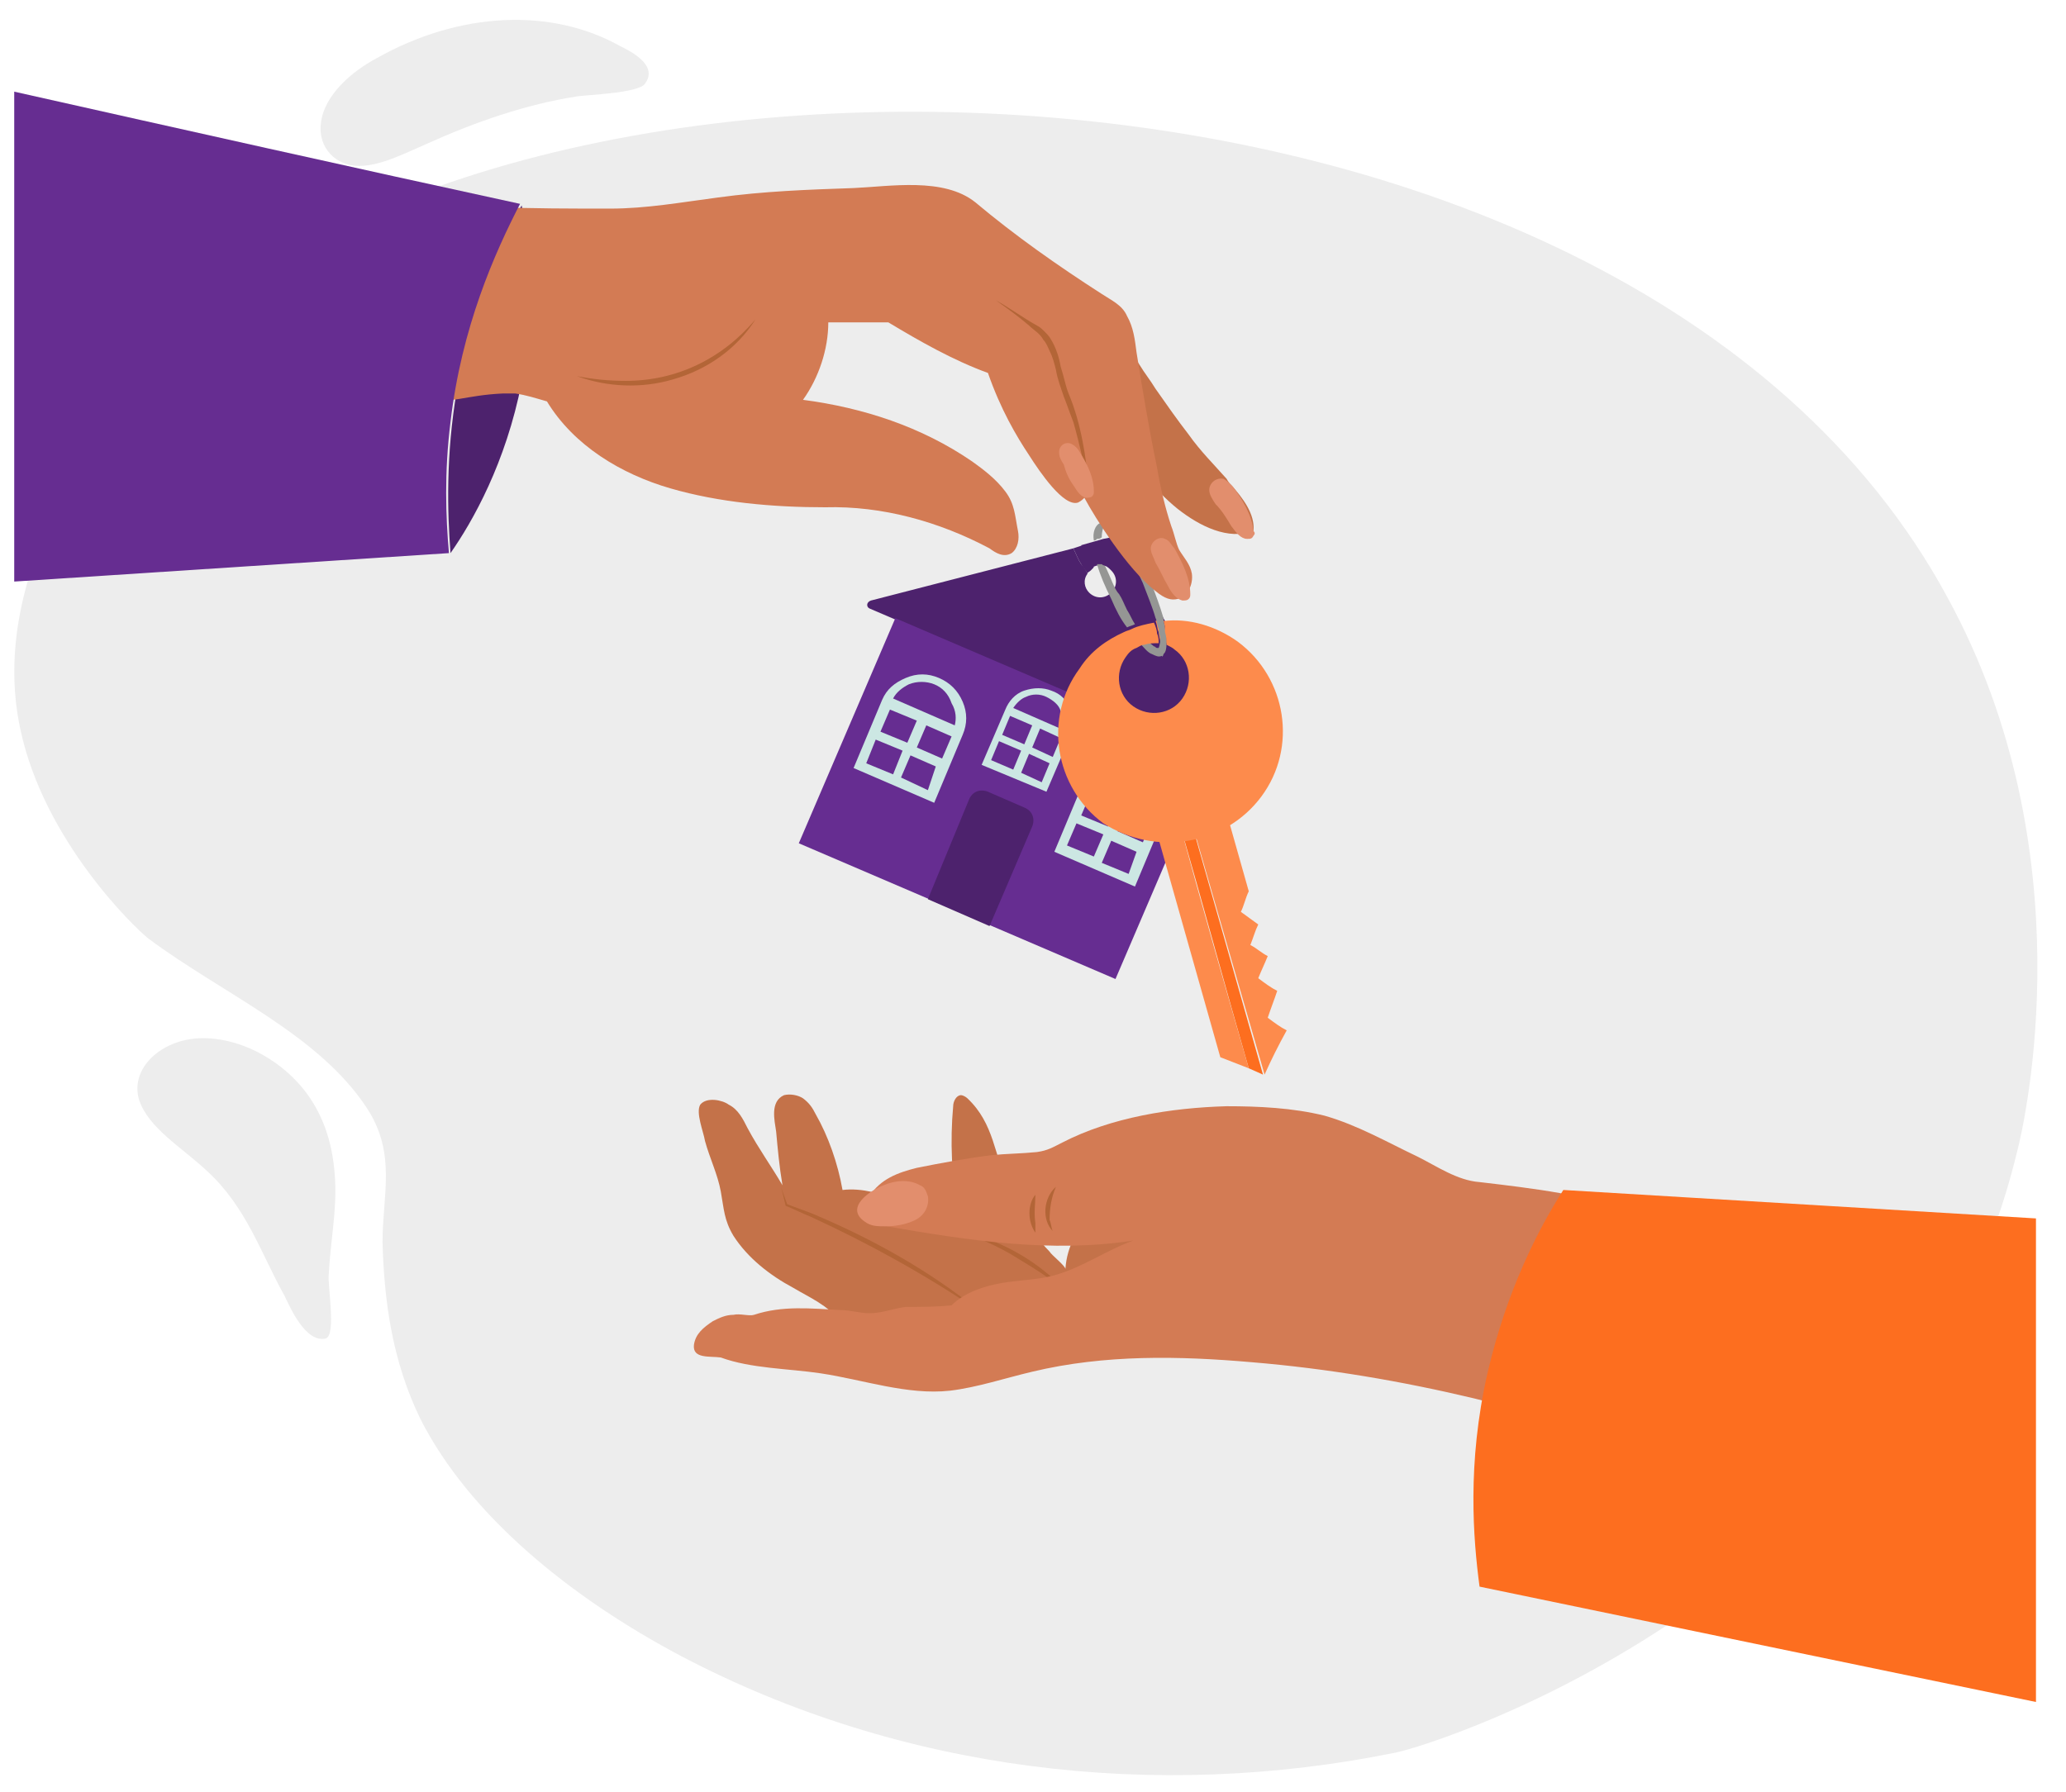
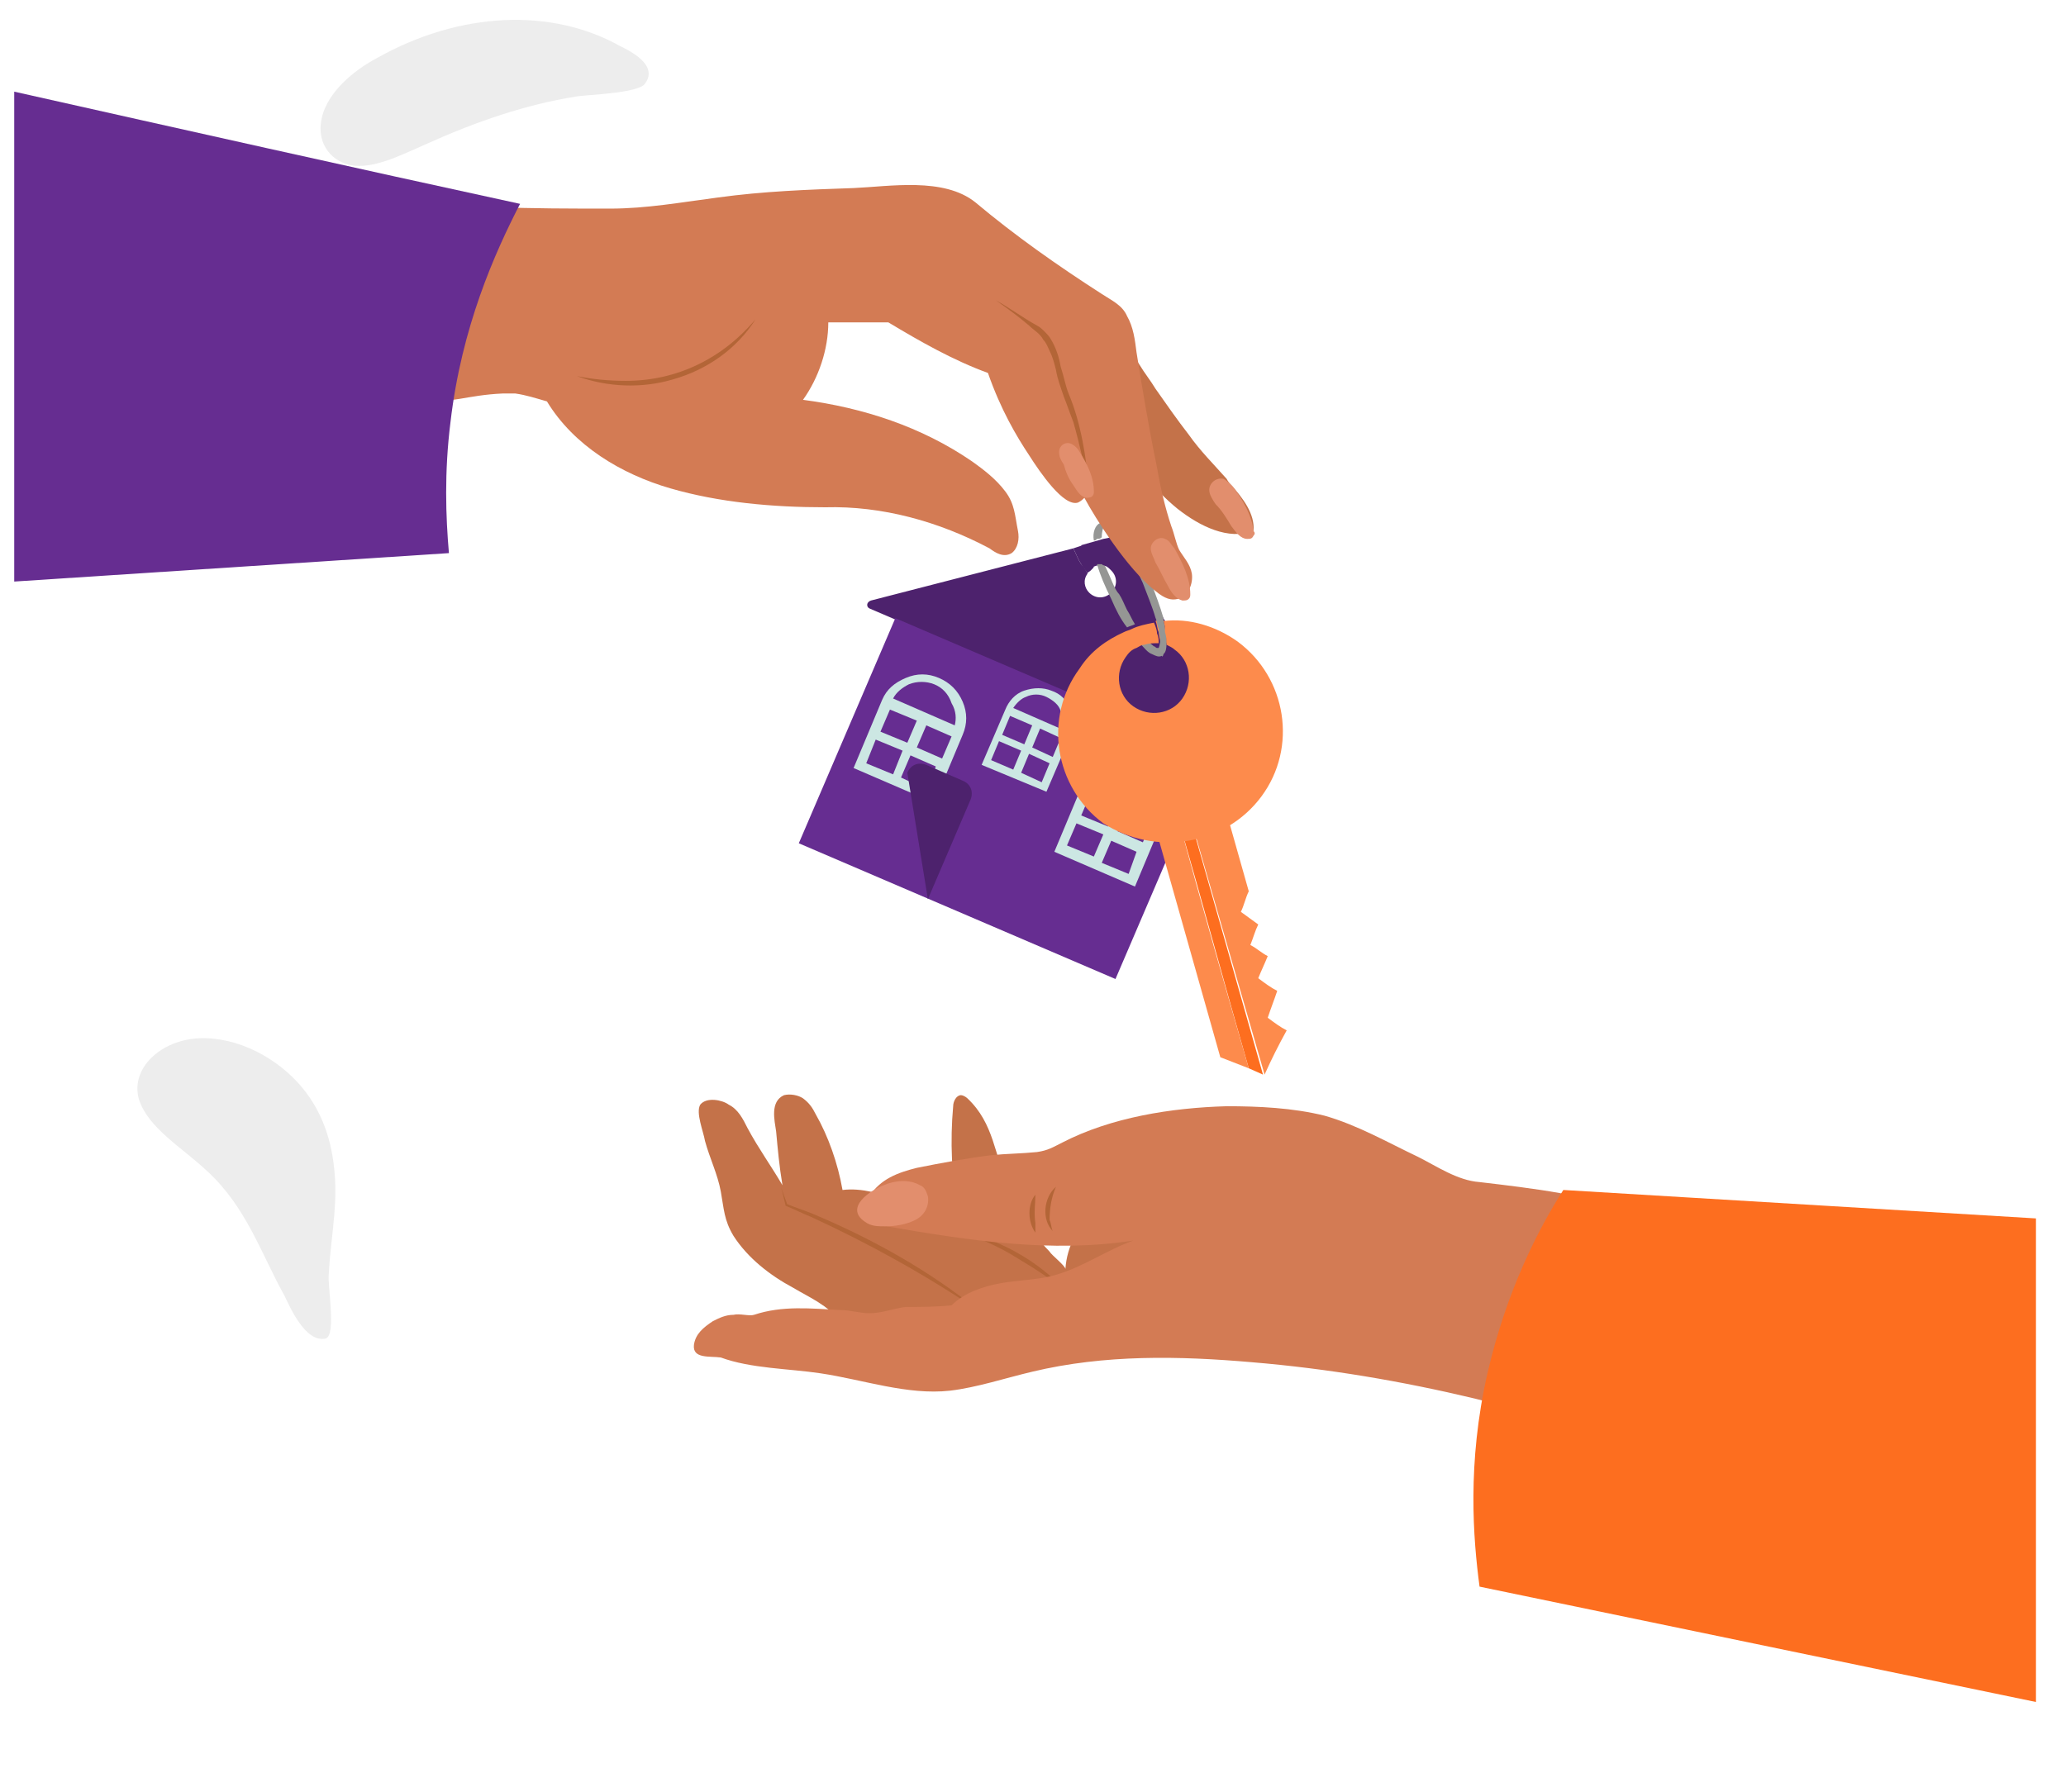
<svg xmlns="http://www.w3.org/2000/svg" id="Illustration" x="0px" y="0px" viewBox="0 0 130.7 113.4" style="enable-background:new 0 0 130.7 113.4;" xml:space="preserve">
  <style type="text/css">	.st0{fill:#EDEDED;}	.st1{fill:#4D226D;}	.st2{fill:#662D91;}	.st3{fill:#CCE7E3;}	.st4{fill:#FD6E1F;}	.st5{fill:#FD8B4C;}	.st6{fill:#959694;}	.st7{fill:#C47249;}	.st8{fill:#B36537;}	.st9{fill:#D37B54;}	.st10{fill:#E28E6D;}</style>
  <g>
    <g>
-       <path class="st0" d="M1.3,46.2c1.5,7,7.2,12.5,8.1,13.2c4.7,3.5,10.7,6,13.8,10.7c1.9,2.9,1,5.5,1,8.5c0.1,3.7,0.6,7.5,2.4,11.2   c3.1,6.1,9.5,11.3,16.5,15c13.9,7.3,30,9.2,45.2,6.1c2.5-0.5,32.5-9.9,39.3-38c0.5-1.9,4.4-19-4.4-35.1C102.6-0.3,28.6-0.6,9,23.9   C6.7,26.7-0.9,36.2,1.3,46.2z" />
      <path class="st0" d="M20.8,80.6C20.8,80.6,20.8,80.6,20.8,80.6c0.1-2,0.5-3.9,0.4-5.9c-0.1-2-0.6-4.1-2.1-5.9   c-1.5-1.8-4-3.2-6.5-3.1c-2.4,0.1-4.4,1.9-3.8,3.9c0.6,1.8,2.7,3,4.3,4.5c2.5,2.3,3.4,5.2,4.9,7.9c0.3,0.6,1.3,3,2.6,2.7   C21.3,84.5,20.7,81.3,20.8,80.6z" />
      <path class="st0" d="M27,9.1C27,9.1,27,9.1,27,9.1c-1.4,0.6-2.9,1.4-4.3,1.4c-1.4,0-2.6-1.1-2.4-2.7c0.2-1.8,2-3.3,3.5-4.1   c5.3-3,11.1-3.2,15.4-0.8c0.6,0.3,2.5,1.2,1.6,2.4c-0.4,0.6-3.7,0.7-4.3,0.8C33.3,6.6,30.1,7.7,27,9.1z" />
      <path class="st1" d="M55,38.5l23.3,10c0.2,0.1,0.4-0.1,0.3-0.4l-7.9-14.2L70.3,34l-0.5,0.1l-1.4,0.4c0.1,0.3,0.3,0.6,0.4,0.9   c0.1,0.2,0.2,0.3,0.3,0.5c0.2-0.1,0.5-0.2,0.7-0.1c0.2,0,0.3,0.1,0.5,0.3c0,0,0,0,0,0c0.4,0.4,0.4,1,0,1.4c-0.4,0.4-1,0.4-1.4,0   c-0.3-0.3-0.4-0.8-0.1-1.2c-0.1-0.2-0.2-0.4-0.4-0.6c-0.2-0.3-0.3-0.6-0.5-1L55.1,38C54.8,38.1,54.8,38.4,55,38.5z" />
      <rect x="55.9" y="39.6" transform="matrix(0.394 -0.919 0.919 0.394 -7.883 89.131)" class="st2" width="15.5" height="21.8" />
      <path class="st1" d="M67.9,34.7c0.2,0.4,0.3,0.7,0.5,1c0.1,0.2,0.3,0.4,0.4,0.6c0-0.1,0.1-0.1,0.2-0.2c0.1-0.1,0.1-0.1,0.2-0.2   c-0.1-0.1-0.2-0.3-0.3-0.5c-0.1-0.3-0.3-0.5-0.4-0.9L67.9,34.7z" />
      <path class="st3" d="M68.5,49.6l-1.8,4.3l5.1,2.2l1.8-4.3c0.3-0.7,0.3-1.4,0-2.1c-0.3-0.7-0.8-1.2-1.5-1.5c-0.7-0.3-1.4-0.3-2.1,0   C69.3,48.4,68.8,48.9,68.5,49.6z M73.1,51.2l-3.9-1.7c0.2-0.4,0.6-0.7,1-0.9c0.5-0.2,1.1-0.2,1.6,0c0.5,0.2,0.9,0.6,1.1,1.2   C73.2,50.3,73.2,50.8,73.1,51.2z M70.7,50.9l-0.6,1.4l-1.7-0.7l0.6-1.4L70.7,50.9z M72.3,53.3l-1.6-0.7l0.6-1.4l1.6,0.7L72.3,53.3   z M71.4,55.3l-1.7-0.7l0.6-1.4l1.6,0.7L71.4,55.3z M68.1,52.1l1.7,0.7l-0.6,1.4l-1.7-0.7L68.1,52.1z" />
      <path class="st3" d="M55.8,44.3L54,48.6l5.1,2.2l1.8-4.3c0.3-0.7,0.3-1.4,0-2.1c-0.3-0.7-0.8-1.2-1.5-1.5c-0.7-0.3-1.4-0.3-2.1,0   S56.1,43.6,55.8,44.3z M60.4,45.9l-3.9-1.7c0.2-0.4,0.6-0.7,1-0.9c0.5-0.2,1.1-0.2,1.6,0c0.5,0.2,0.9,0.6,1.1,1.2   C60.5,45,60.5,45.5,60.4,45.9z M58,45.6L57.4,47l-1.7-0.7l0.6-1.4L58,45.6z M59.6,48l-1.6-0.7l0.6-1.4l1.6,0.7L59.6,48z M58.7,50   L57,49.2l0.6-1.4l1.6,0.7L58.7,50z M55.4,46.8l1.7,0.7L56.5,49l-1.7-0.7L55.4,46.8z" />
      <path class="st3" d="M63.6,44.9l-1.5,3.5l4.1,1.7l1.5-3.5c0.2-0.5,0.2-1.1,0-1.7c-0.2-0.6-0.6-1-1.2-1.2c-0.5-0.2-1.1-0.2-1.7,0   S63.8,44.4,63.6,44.9z M67.3,46.2l-3.2-1.4c0.2-0.3,0.5-0.6,0.8-0.7c0.4-0.2,0.9-0.2,1.3,0c0.4,0.2,0.8,0.5,0.9,0.9   C67.3,45.5,67.4,45.9,67.3,46.2z M65.3,45.9l-0.5,1.2l-1.4-0.6l0.5-1.2L65.3,45.9z M66.6,47.9l-1.3-0.6l0.5-1.2l1.3,0.6L66.6,47.9   z M65.9,49.5l-1.3-0.6l0.5-1.2l1.3,0.6L65.9,49.5z M63.2,46.9l1.4,0.6l-0.5,1.2l-1.4-0.6L63.2,46.9z" />
-       <path class="st1" d="M58.7,56.9l3.9,1.7l2.7-6.3c0.2-0.5,0-1-0.5-1.2l-2.3-1c-0.5-0.2-1,0-1.2,0.5L58.7,56.9z" />
+       <path class="st1" d="M58.7,56.9l2.7-6.3c0.2-0.5,0-1-0.5-1.2l-2.3-1c-0.5-0.2-1,0-1.2,0.5L58.7,56.9z" />
      <path class="st4" d="M79.9,68l-4.6-16.2L74.6,52c1.5,5.2,2.9,10.4,4.4,15.6L79.9,68z" />
      <path class="st5" d="M79,67.6C77.5,62.4,76,57.2,74.6,52l-1.5,0.4l4.1,14.5L79,67.6z" />
      <path class="st5" d="M75.3,51.7l2.2-0.6c0.5,1.8,1,3.5,1.5,5.3c-0.2,0.4-0.3,0.9-0.5,1.3c0.4,0.3,0.7,0.5,1.1,0.8   c-0.2,0.4-0.3,0.8-0.5,1.3c0.4,0.2,0.7,0.5,1.1,0.7c-0.2,0.5-0.4,0.9-0.6,1.4c0.4,0.3,0.8,0.6,1.2,0.8c-0.2,0.6-0.4,1.1-0.6,1.7   c0.4,0.3,0.8,0.6,1.2,0.8c-0.5,0.9-1,1.9-1.4,2.8L75.3,51.7z" />
      <path class="st5" d="M73.8,40.7c0-0.2,0-0.5-0.1-0.8c0-0.2-0.1-0.4-0.1-0.7c-0.2,0-0.3,0-0.5,0.1c0.1,0.2,0.1,0.5,0.2,0.7   c0,0.2,0.1,0.5,0.1,0.6C73.5,40.6,73.7,40.6,73.8,40.7z" />
      <path class="st6" d="M73.6,41.4c0.1-0.1,0.2-0.2,0.2-0.8c0-0.2,0-0.5-0.1-0.8c0-0.2-0.1-0.4-0.1-0.7c-0.2-0.7-0.5-1.5-0.8-2.3   c-0.3-0.7-0.6-1.3-1-1.9c-0.2-0.3-0.4-0.6-0.6-0.9c-0.2-0.2-0.3-0.4-0.5-0.5c-0.1-0.1-0.2-0.2-0.3-0.2c-0.1,0-0.5-0.3-0.8-0.2   c-0.3,0.1-0.5,0.6-0.4,1.1c0.1,0,0.1,0,0.2-0.1c0.1,0,0.2,0,0.3-0.1c0-0.4,0.1-0.6,0.1-0.6c0,0,0.2,0,0.6,0.4   c0.1,0.1,0.2,0.2,0.4,0.4c0.2,0.2,0.4,0.5,0.5,0.8c0.3,0.5,0.7,1.2,1,1.9c0.3,0.8,0.6,1.5,0.8,2.2c0.1,0.2,0.1,0.5,0.2,0.7   c0,0.2,0.1,0.5,0.1,0.6c0,0.4-0.1,0.6-0.1,0.6c0,0-0.1,0-0.1,0c-0.1,0-0.1-0.1-0.2-0.1c-0.1-0.1-0.3-0.2-0.4-0.4   c-0.2,0-0.3,0.1-0.5,0.2c0.3,0.3,0.5,0.6,0.8,0.7c0.2,0.1,0.4,0.2,0.6,0.1C73.5,41.6,73.6,41.5,73.6,41.4z M69.9,35.8   c0,0-0.1,0-0.2-0.1c-0.1,0-0.2,0-0.3,0c0.2,0.7,0.5,1.4,0.9,2.2c0.3,0.7,0.6,1.3,1,1.8c0.2-0.1,0.3-0.1,0.5-0.2   c-0.2-0.3-0.3-0.6-0.5-0.9c-0.2-0.4-0.3-0.7-0.5-1C70.5,37.3,70.3,36.6,69.9,35.8z" />
      <path class="st5" d="M79.8,50.4c2.3-3.1,1.6-7.5-1.5-9.8c-1.4-1-3.1-1.5-4.7-1.3c0.1,0.2,0.1,0.5,0.1,0.7c0.1,0.3,0.1,0.6,0.1,0.8   c0.2,0.1,0.4,0.2,0.5,0.3c1,0.7,1.2,2.1,0.5,3.1c-0.7,1-2.1,1.2-3.1,0.5c-1-0.7-1.2-2.1-0.5-3.1c0.2-0.3,0.4-0.5,0.7-0.6   c0.2-0.1,0.3-0.2,0.5-0.2c0.3-0.1,0.6-0.1,0.9-0.1c0-0.2,0-0.4-0.1-0.6c0-0.2-0.1-0.5-0.2-0.7c-0.5,0.1-1,0.2-1.4,0.4   c-0.2,0.1-0.3,0.1-0.5,0.2c-1.1,0.5-2.1,1.2-2.8,2.3c-2.3,3.1-1.6,7.5,1.5,9.8C73.1,54.2,77.5,53.5,79.8,50.4z" />
      <path class="st7" d="M67.4,80.3c0-0.2-0.9-0.9-1-1.1c-0.4-0.4-0.7-0.8-1-1.2c-0.6-0.9-1.2-1.9-1.6-2.9c-0.9-2-0.9-4-2.6-5.6   c-0.1-0.1-0.3-0.2-0.4-0.2c-0.3,0-0.5,0.4-0.5,0.7c-0.2,2.2-0.1,4.5,0.3,6.7c-2.5,0.2-4.8-1.7-7.3-1.4c-0.3-1.7-0.9-3.4-1.7-4.8   c-0.2-0.4-0.4-0.7-0.8-1c-0.3-0.2-0.8-0.3-1.2-0.2c-0.9,0.4-0.6,1.6-0.5,2.3c0.1,1.1,0.2,2.2,0.4,3.4c-0.7-1.2-1.5-2.3-2.2-3.6   c-0.3-0.6-0.6-1.2-1.2-1.5c-0.4-0.3-1.4-0.5-1.8,0c-0.3,0.5,0.2,1.7,0.3,2.3c0.3,1.1,0.8,2.1,1,3.2c0.2,1.1,0.2,1.8,0.8,2.8   c0.9,1.4,2.3,2.5,3.8,3.3c1,0.6,2.2,1.1,2.9,2.1c0.7,1,1.7,1.4,3,1.6c1.1,0.1,2.1,0,3.2-0.2c4.8-0.7,9.6-1.7,14-3.8   c1-0.5,2-1.2,2.2-2.2c0.2-0.8-0.2-1.6-0.7-2.3c-0.7-0.9-1.8-1.7-3-1.8c-1.4-0.1-2,0.7-2.8,1.7C68.2,77.8,67.5,78.8,67.4,80.3z" />
      <path class="st8" d="M49.4,75.1c0.1,0.3,0.2,0.8,0.3,1.2c0,0,0,0,0,0c0.5,0.2,1.1,0.5,1.6,0.7c3.7,1.7,7.3,3.7,10.7,6   c-3.2-2.6-6.8-4.6-10.6-6.2c-0.5-0.2-1.1-0.4-1.6-0.6l0,0C49.7,75.9,49.5,75.4,49.4,75.1L49.4,75.1z" />
      <path class="st8" d="M67.5,81.8c-1.4-1.6-3.3-2.8-5.3-3.5c-0.7-0.2-1.4-0.4-2.1-0.6c1.5,0.5,3,1.1,4.4,2   C65.5,80.3,66.6,81,67.5,81.8L67.5,81.8z" />
      <path class="st9" d="M99.2,90.2c-1.9-0.6-3.9-1.2-5.9-1.7c-4.6-1.1-9.3-1.9-14.1-2.3c-4.6-0.4-9.3-0.5-13.9,0.6   c-1.7,0.4-3.5,1-5.2,1.2c-2.7,0.3-5.5-0.7-8.2-1.1c-2-0.3-4.4-0.3-6.3-1c-0.7-0.1-1.8,0.1-1.7-0.8c0.1-0.7,0.6-1.1,1.2-1.5   c0.4-0.2,0.8-0.4,1.3-0.4c0.4-0.1,1,0.1,1.3,0c1.8-0.6,3.6-0.4,5.5-0.3c0.6,0,1.2,0.2,1.8,0.2c0.8,0,1.5-0.3,2.3-0.4   c1,0,1.9,0,2.9-0.1c0.8-0.8,2-1.2,3.1-1.4c1.1-0.2,2.3-0.2,3.4-0.5c1.8-0.5,3.3-1.6,5-2.2c-5.2,0.8-10.4,0-15.6-0.9   c-0.3-0.1-0.6-0.1-0.9-0.3c-0.5-0.4-0.5-1.1-0.2-1.6c0.7-1.1,1.8-1.5,3-1.8c1.5-0.3,3.1-0.6,4.7-0.8c1-0.1,1.9-0.1,2.9-0.2   c0.7-0.1,1-0.3,1.6-0.6c3.1-1.6,6.9-2.2,10.4-2.3c2,0,4.2,0.1,6.2,0.6c2.1,0.6,4,1.7,5.9,2.6c1.2,0.6,2.5,1.5,3.9,1.6   c1.7,0.2,3.4,0.4,5.1,0.7c1.9,0.4,3.6,1.5,5.1,2.7C100.7,81.5,99.3,85.7,99.2,90.2z" />
      <path class="st8" d="M66.8,75.1c-0.8,0.7-0.9,2.1-0.2,2.8c-0.1-0.2-0.1-0.5-0.2-0.7C66.4,76.5,66.5,75.8,66.8,75.1L66.8,75.1z" />
      <path class="st8" d="M65.5,75.6C65,76.2,65,77.3,65.5,78c0-0.2,0-0.4,0-0.6C65.4,76.7,65.5,76.2,65.5,75.6L65.5,75.6z" />
      <path class="st10" d="M58.7,75.7c0.1,0.6-0.2,1.2-0.8,1.5c-0.6,0.3-1.3,0.4-1.9,0.4c-0.5,0-0.9,0-1.3-0.3c-1.3-0.9,0.4-2,1.2-2.3   c0.7-0.3,1.6-0.4,2.3,0C58.5,75.1,58.6,75.4,58.7,75.7z" />
-       <path class="st1" d="M33,13c0.5,2.4,1,6.4,0,11.2c-1,5.1-3.1,8.8-4.5,10.8c-0.2-2.6-0.3-6.2,0.4-10.3C29.7,19.6,31.5,15.6,33,13z" />
      <path class="st7" d="M77.9,30.7c0.7,0.8,1.5,1.8,1.4,2.9c-1.6,0.6-3.4-0.3-4.8-1.4c-1.6-1.3-2.9-3-3.6-5c-0.4-1.1-0.6-2.2-0.6-3.4   c0-0.6,0-3,0.9-2.2c0.4,0.3,0.6,1.1,0.9,1.5c0.3,0.5,0.7,1,1,1.5c0.7,1,1.4,2,2.1,2.9c0.7,1,1.6,1.9,2.4,2.8   C77.7,30.5,77.8,30.6,77.9,30.7z" />
      <path class="st9" d="M27.5,25.2c0.8,0.4,2-0.2,4.3-0.3c0.2,0,0.4,0,0.8,0c0.7,0.1,1.3,0.3,2,0.5c1.7,2.8,4.7,4.6,7.8,5.5   c3.1,0.9,6.5,1.2,9.8,1.2c3.6-0.1,7.2,0.9,10.4,2.6C63,35,63.5,35.3,64,35c0.4-0.3,0.5-0.9,0.4-1.4c-0.2-1-0.2-1.7-0.8-2.5   c-0.6-0.8-1.4-1.4-2.1-1.9c-3.2-2.2-6.9-3.4-10.7-3.9c1-1.4,1.6-3.2,1.6-4.9c1.3,0,2.6,0,3.8,0c2,1.2,4.1,2.4,6.3,3.2   c0.8,2.3,1.8,4,2.6,5.2c0.7,1.1,2.2,3.3,3.1,3c0.2-0.1,0.3-0.2,0.4-0.3c0.7,1.3,2.7,4.5,4.5,5.9c0.6,0.5,1,0.6,1.4,0.5   c0.6-0.1,1-0.9,0.9-1.6c-0.1-0.6-0.5-1-0.8-1.5c-0.2-0.4-0.3-1-0.5-1.5c-0.4-1.2-0.7-2.5-0.9-3.7c-0.5-2.4-0.9-4.8-1.3-7.3   c-0.1-0.8-0.2-1.6-0.6-2.3c-0.3-0.7-1-1-1.6-1.4c-2.8-1.8-5.5-3.7-8-5.8c-2-1.6-5.4-1-7.7-0.9c-2.9,0.1-5.7,0.2-8.6,0.6   c-2.3,0.3-4.5,0.7-6.8,0.7c-2.5,0-4.9,0-7.4-0.1c-1,0.9-2.7,2.6-3.7,5.2C26.5,20.9,26.2,24.5,27.5,25.2z" />
      <path class="st10" d="M77.9,33.3c0.3,0.4,0.6,0.8,1,0.8c0.2,0,0.3,0,0.4-0.2c0.1-0.1,0.1-0.2,0-0.3c-0.1-1-0.7-2-1.3-2.8   c-0.2-0.2-0.4-0.4-0.6-0.5c-0.5-0.1-0.9,0.3-0.9,0.7c0,0.3,0.2,0.6,0.4,0.9C77.3,32.3,77.6,32.8,77.9,33.3z" />
      <path class="st10" d="M73.9,37.1c0.2,0.4,0.5,0.8,0.9,0.9c0.2,0,0.3,0,0.4-0.1c0.1-0.1,0.1-0.2,0.1-0.3c0-1-0.5-2-1-2.9   c-0.2-0.2-0.3-0.5-0.6-0.6c-0.4-0.2-0.9,0.2-0.9,0.6c0,0.3,0.2,0.6,0.3,0.9C73.4,36.1,73.6,36.6,73.9,37.1z" />
      <path class="st8" d="M63,19c0.7,0.5,1.4,1,2.1,1.6c0.3,0.3,0.7,0.5,0.9,0.9c0.2,0.2,0.3,0.5,0.4,0.7c0.2,0.4,0.3,0.8,0.4,1.2   c0.1,0.6,0.3,1.1,0.5,1.7c0.2,0.5,0.4,1.1,0.6,1.6c0.4,1.4,0.7,2.8,1,4.2c-0.2-2-0.5-4.1-1.3-6c-0.2-0.5-0.3-1.1-0.5-1.7   c-0.1-0.6-0.3-1.2-0.6-1.7c-0.1-0.2-0.3-0.4-0.4-0.5c-0.2-0.2-0.3-0.3-0.5-0.4C64.7,20.1,63.9,19.5,63,19L63,19z" />
      <path class="st8" d="M47.8,20.2c-2.1,2.5-5,3.9-8.2,3.9c-1.1,0-2.1-0.1-3.1-0.3c1.9,0.7,4.1,0.8,6.1,0.2   C44.7,23.4,46.6,22.1,47.8,20.2L47.8,20.2z" />
      <path class="st10" d="M67.9,30.7c0.2,0.3,0.4,0.7,0.8,0.8c0.1,0,0.3,0,0.4-0.1c0.1-0.1,0.1-0.2,0.1-0.3c0-0.9-0.4-1.7-0.9-2.5   c-0.1-0.2-0.3-0.4-0.5-0.5c-0.4-0.2-0.8,0.1-0.8,0.5c0,0.3,0.1,0.5,0.3,0.8C67.4,29.8,67.6,30.3,67.9,30.7z" />
      <path class="st2" d="M0.9,5.8v31L28.4,35c-0.2-2.3-0.3-5.1,0.1-8.3c0.7-6,2.8-10.7,4.4-13.8C22.3,10.6,11.6,8.2,0.9,5.8z" />
    </g>
    <path class="st4" d="M128.8,77.1v30.6l-35.2-7.3c-0.4-3-0.8-7.8,0.5-13.5c1.2-5.2,3.2-9.1,4.8-11.6  C108.9,75.9,118.9,76.5,128.8,77.1z" />
  </g>
</svg>